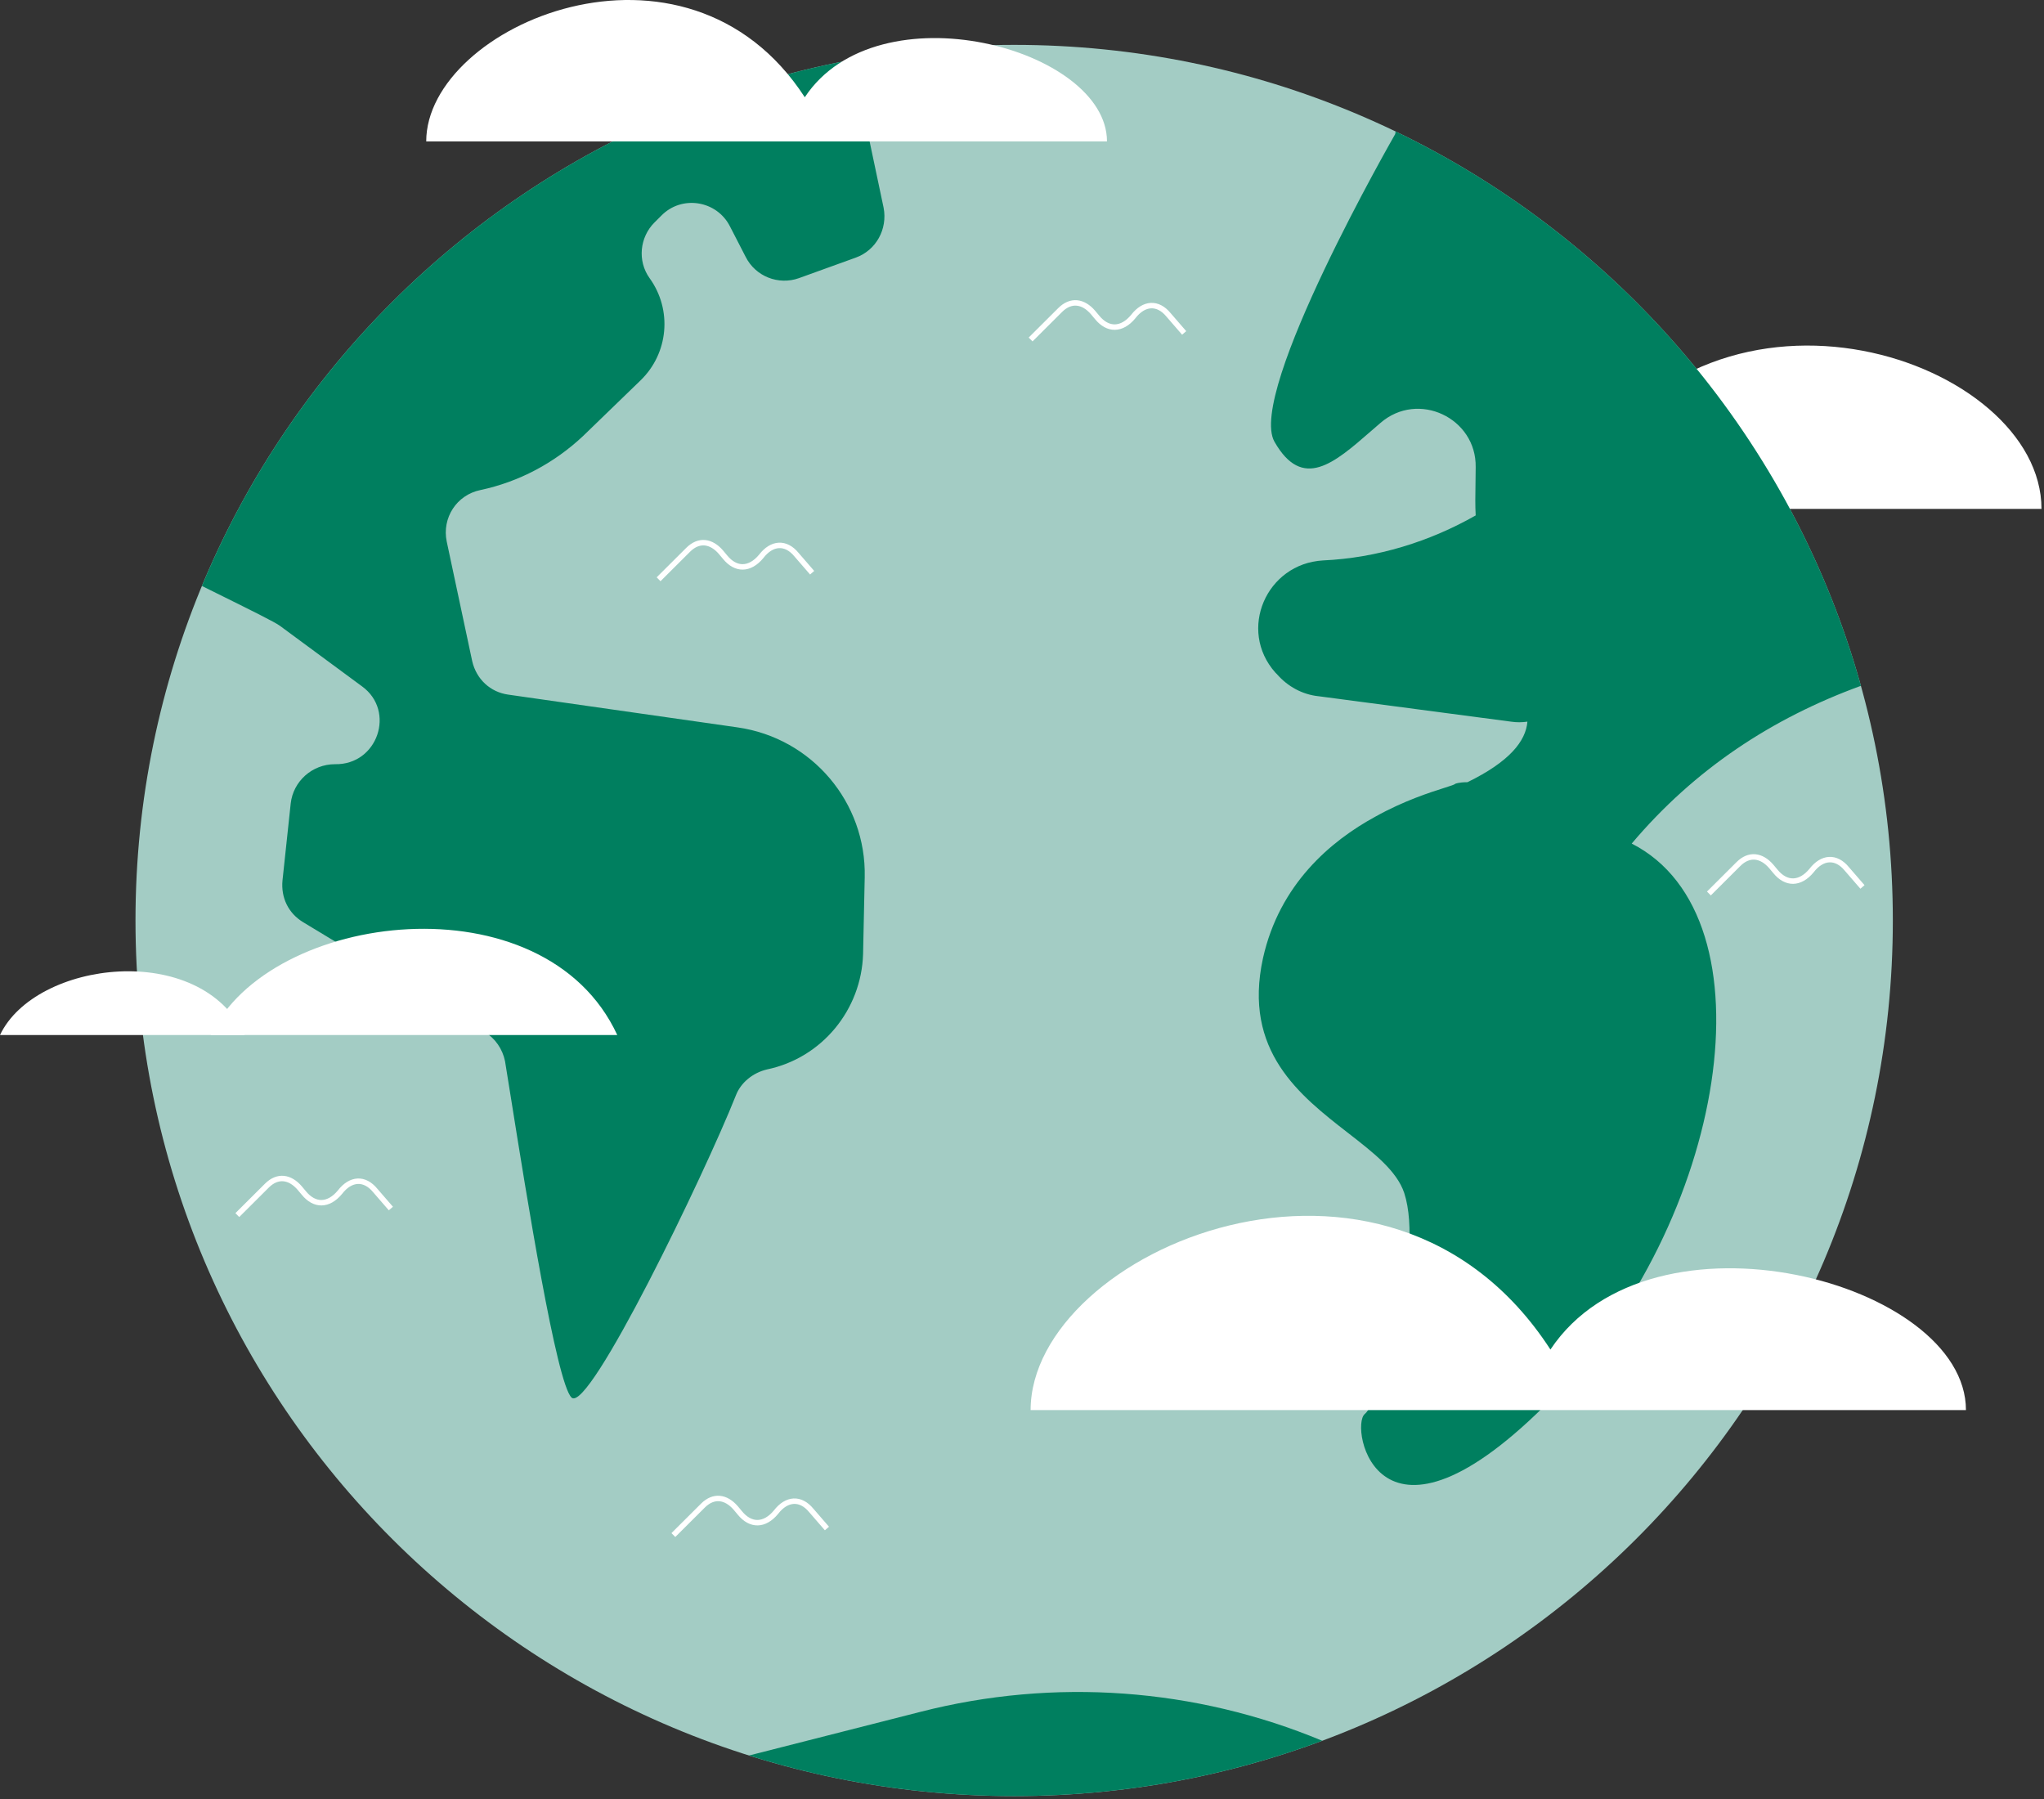
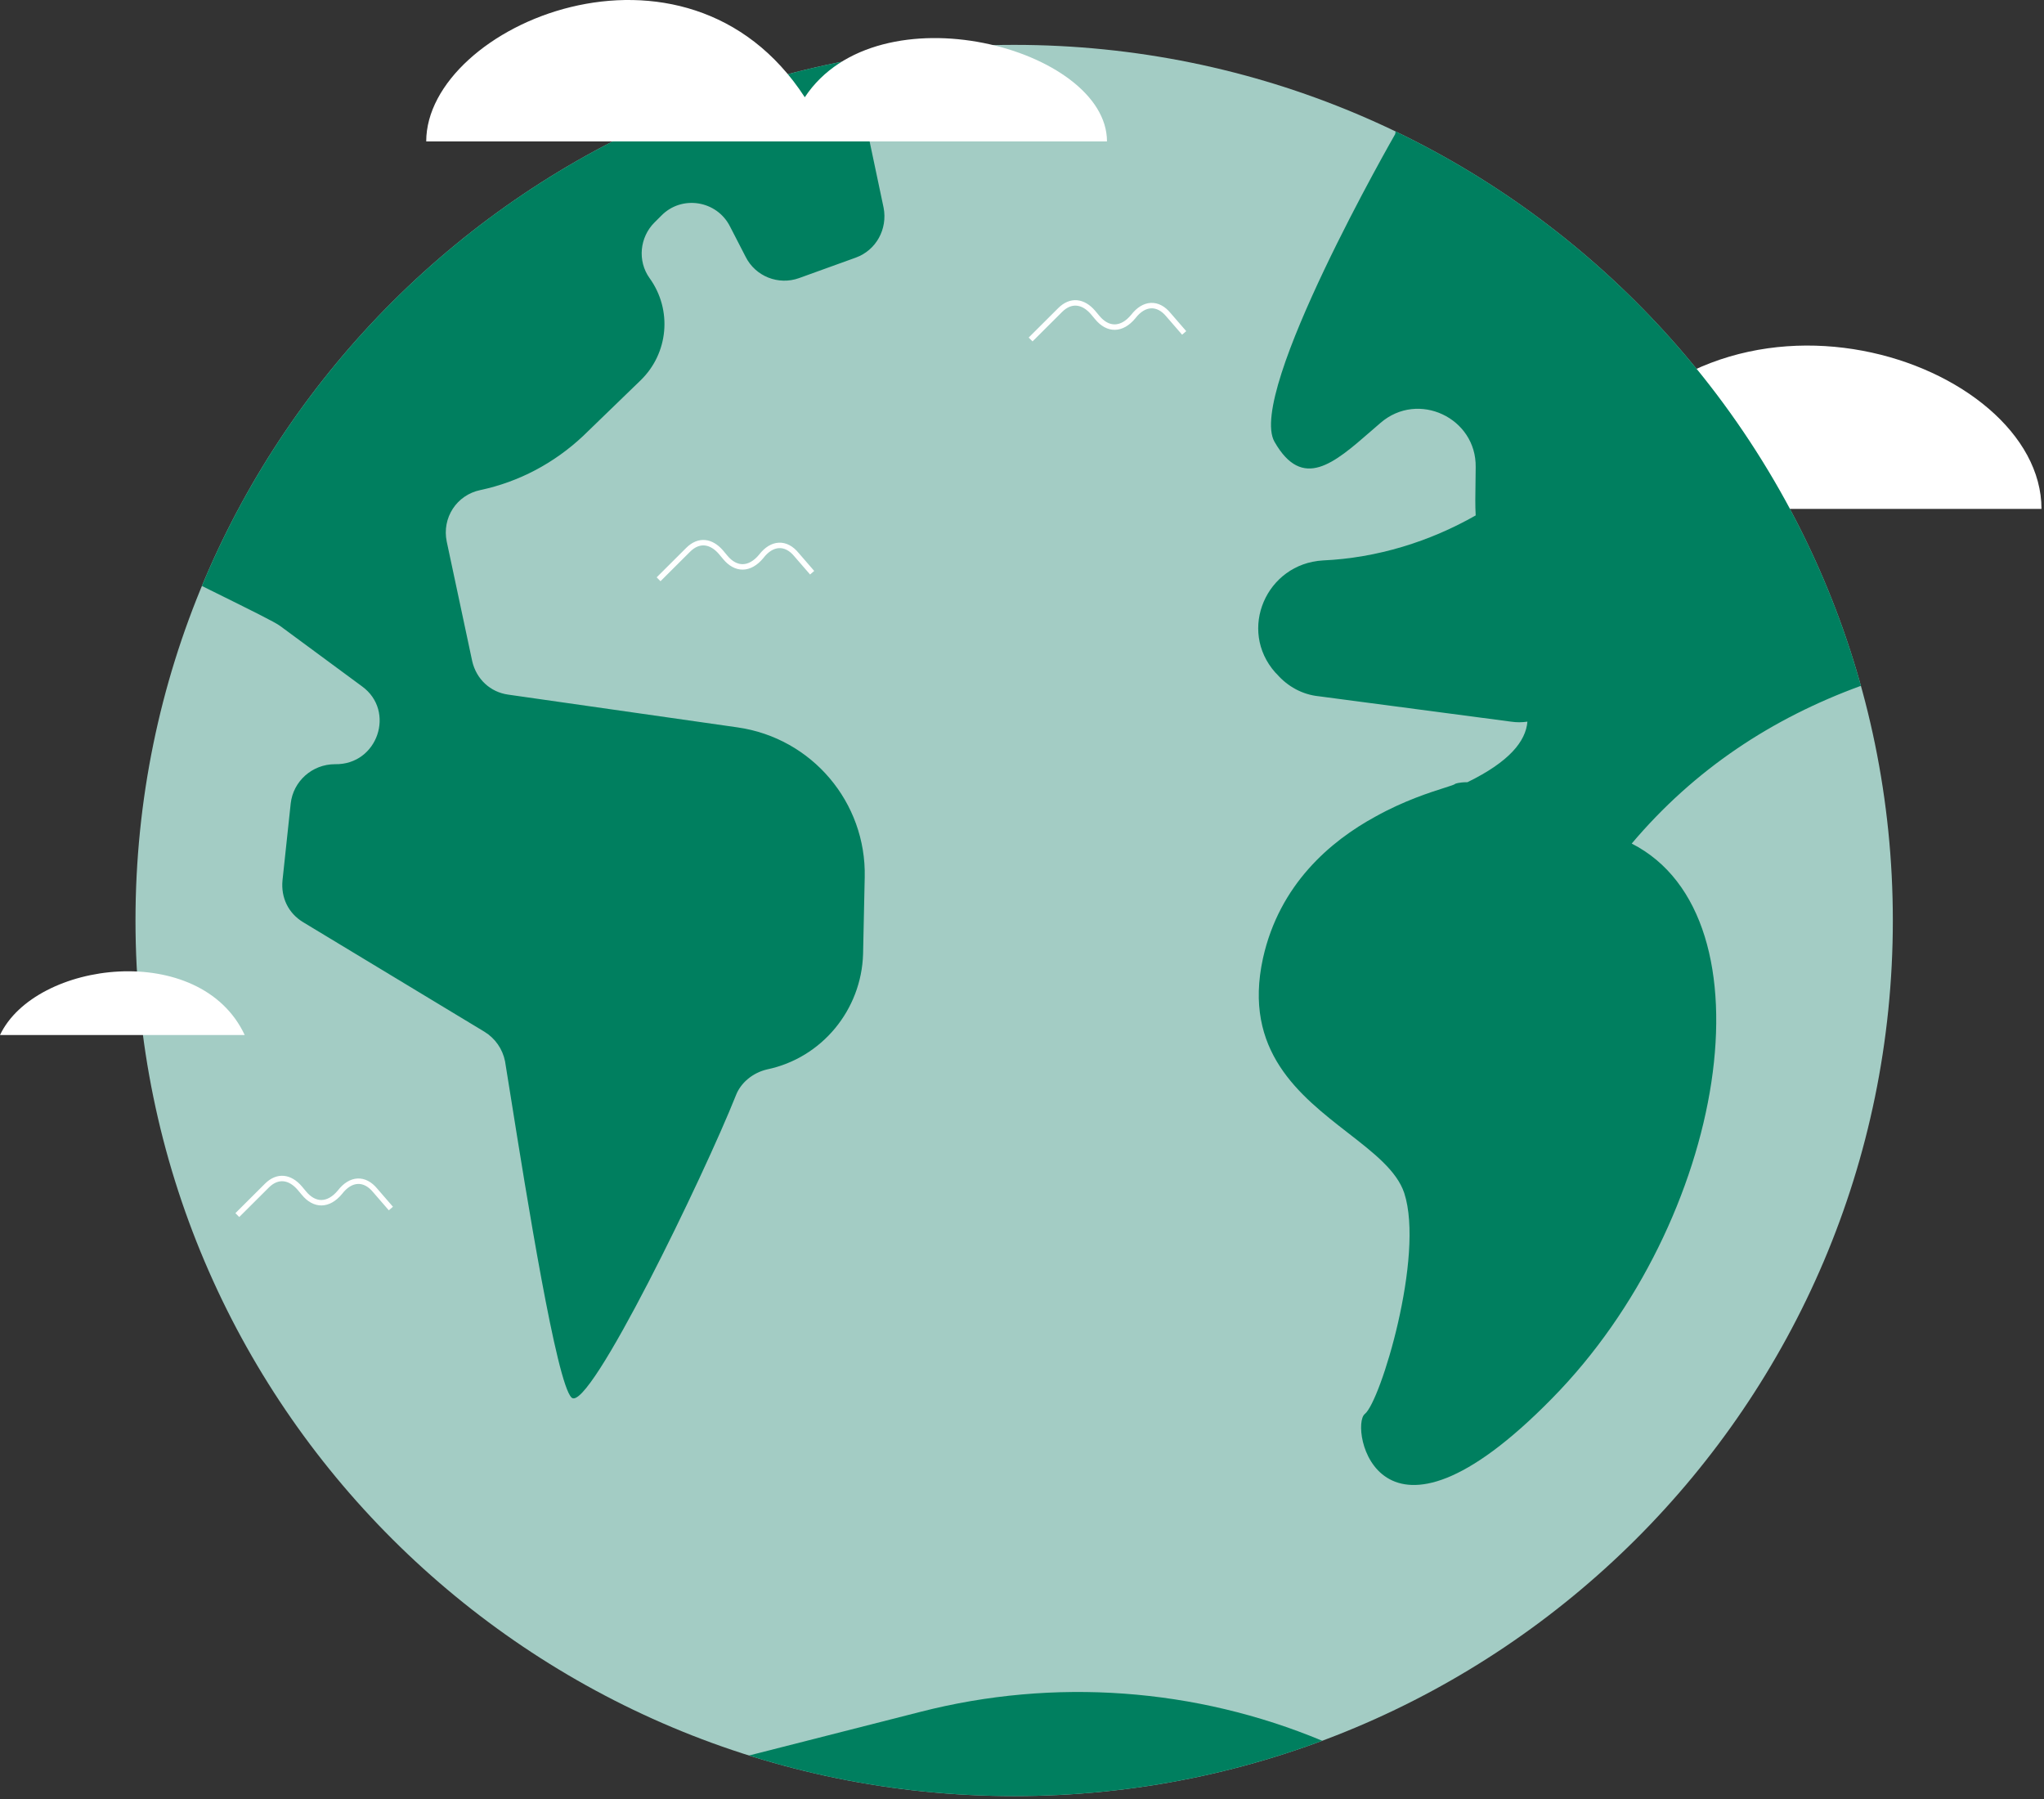
<svg xmlns="http://www.w3.org/2000/svg" width="375" height="330" viewBox="0 0 375 330" fill="none">
  <rect x="0" y="0" width="375" height="330" fill="#333333" stroke="none" />
  <path d="M374.538 93.345H243.767C243.767 70.979 280.226 66.325 290.019 86.89C315.179 45.46 374.538 66.025 374.538 93.345Z" fill="white" />
  <path d="M186.063 329.467C275.093 329.467 347.267 257.556 347.267 168.849C347.267 80.142 275.093 8.231 186.063 8.231C97.032 8.231 24.858 80.142 24.858 168.849C24.858 257.556 97.032 329.467 186.063 329.467Z" fill="#A3CCC4" />
  <path fill-rule="evenodd" clip-rule="evenodd" d="M242.582 319.318C224.994 325.879 205.949 329.467 186.063 329.467C169.106 329.467 152.761 326.858 137.409 322.022L168.889 314.008C193.393 307.73 219.328 309.62 242.582 319.318ZM256.044 24.114C297.394 43.999 328.923 80.956 341.413 125.804C325.106 131.749 310.892 141.089 299.36 154.741C325.875 168.251 316.685 224.092 284.746 256.516C252.656 289.24 247.533 261.619 250.396 259.368C253.258 257.116 261.394 230.397 257.627 218.838C256.266 214.77 252.031 211.481 247.324 207.825C238.484 200.959 227.978 192.8 231.714 175.757C234.727 162.247 244.068 154.291 252.354 149.787C257.576 146.874 262.437 145.331 265.027 144.508C266.174 144.144 266.876 143.921 266.968 143.783C266.968 143.783 267.571 143.483 269.228 143.483C276.912 139.73 279.925 135.977 280.226 132.375C279.171 132.525 278.267 132.525 277.213 132.375L241.959 127.721C238.946 127.421 236.234 125.92 234.275 123.668L233.974 123.368C227.044 115.562 232.317 103.403 242.712 102.803C252.655 102.353 262.298 99.35 270.735 94.547C270.634 92.751 270.667 90.755 270.701 88.737L270.701 88.733C270.718 87.717 270.735 86.695 270.735 85.691C270.885 76.684 260.188 71.58 253.258 77.585C252.667 78.091 252.083 78.599 251.507 79.101C244.737 84.998 238.96 90.029 233.823 81.037C228.701 72.031 255.97 24.596 255.97 24.596L256.044 24.114ZM156.376 10.949L162.11 38.105C162.863 42.008 160.754 45.911 156.987 47.262L146.592 51.015C142.826 52.366 138.607 50.715 136.799 47.112L133.937 41.558C131.526 36.754 125.048 35.703 121.281 39.606L120.076 40.807C117.364 43.509 116.912 47.862 119.172 51.015C123.391 56.869 122.637 64.825 117.515 69.778L106.969 79.986C101.696 84.94 95.218 88.392 88.137 89.893C83.768 90.794 81.056 94.997 81.96 99.35L86.63 121.266C87.383 124.569 89.945 126.97 93.259 127.421L135.293 133.425C149.003 135.377 158.946 147.235 158.645 160.895L158.343 175.006C158.042 185.213 150.811 194.07 140.716 196.171C138.155 196.772 135.895 198.573 134.991 200.975C129.266 215.385 108.024 259.367 104.86 256.365C102.093 253.74 96.561 219.087 93.705 201.194L93.705 201.193C93.295 198.625 92.94 196.403 92.656 194.67C92.204 192.418 90.849 190.467 88.89 189.266L55.595 169.151C52.883 167.5 51.527 164.648 51.828 161.496L53.335 147.385C53.787 143.332 57.252 140.18 61.47 140.18C69.304 140.33 72.619 130.423 66.442 125.92L51.376 114.811C50.545 114.168 45.885 111.863 39.853 108.879L39.852 108.878L39.851 108.878C38.943 108.429 38.003 107.964 37.041 107.487C57.584 58.014 102.221 20.994 156.376 10.949Z" fill="#007F5F" />
  <path d="M189.079 62.272L194.503 56.868C196.461 54.917 198.721 55.217 200.529 57.319L201.282 58.219C203.241 60.621 205.802 60.621 207.911 58.069C209.87 55.517 212.431 55.367 214.39 57.769L217.252 61.071" stroke="white" stroke-miterlimit="10" />
  <path d="M120.826 106.258L126.25 100.854C128.208 98.902 130.468 99.202 132.276 101.304L133.029 102.205C134.988 104.606 137.549 104.606 139.658 102.054C141.617 99.503 144.178 99.353 146.137 101.754L148.999 105.057" stroke="white" stroke-miterlimit="10" />
-   <path d="M313.521 163.897L318.944 158.493C320.903 156.542 323.163 156.842 324.971 158.944L325.724 159.844C327.682 162.246 330.244 162.246 332.353 159.694C334.311 157.142 336.873 156.992 338.831 159.394L341.694 162.696" stroke="white" stroke-miterlimit="10" />
-   <path d="M123.539 281.583L128.963 276.179C130.921 274.227 133.181 274.528 134.989 276.629L135.742 277.53C137.701 279.932 140.262 279.932 142.371 277.38C144.33 274.828 146.891 274.678 148.85 277.079L151.712 280.382" stroke="white" stroke-miterlimit="10" />
  <path d="M43.54 222.89L48.964 217.486C50.922 215.535 53.182 215.835 54.99 217.937L55.743 218.837C57.702 221.239 60.263 221.239 62.372 218.687C64.331 216.135 66.892 215.985 68.851 218.387L71.713 221.689" stroke="white" stroke-miterlimit="10" />
-   <path d="M360.68 258.661H189.08C189.08 229.389 254.466 201.319 284.447 247.552C302.978 219.782 360.68 235.093 360.68 258.661Z" fill="white" />
  <path d="M203.092 25.945H78.196C78.196 4.629 125.804 -15.786 147.65 17.839C161.058 -2.426 203.092 8.833 203.092 25.945Z" fill="white" />
-   <path d="M113.249 189.864C99.84 160.892 49.37 167.047 38.673 189.864H113.249Z" fill="white" />
  <path d="M44.896 189.861C36.761 172.449 6.478 176.201 0 189.861H44.896Z" fill="white" />
</svg>